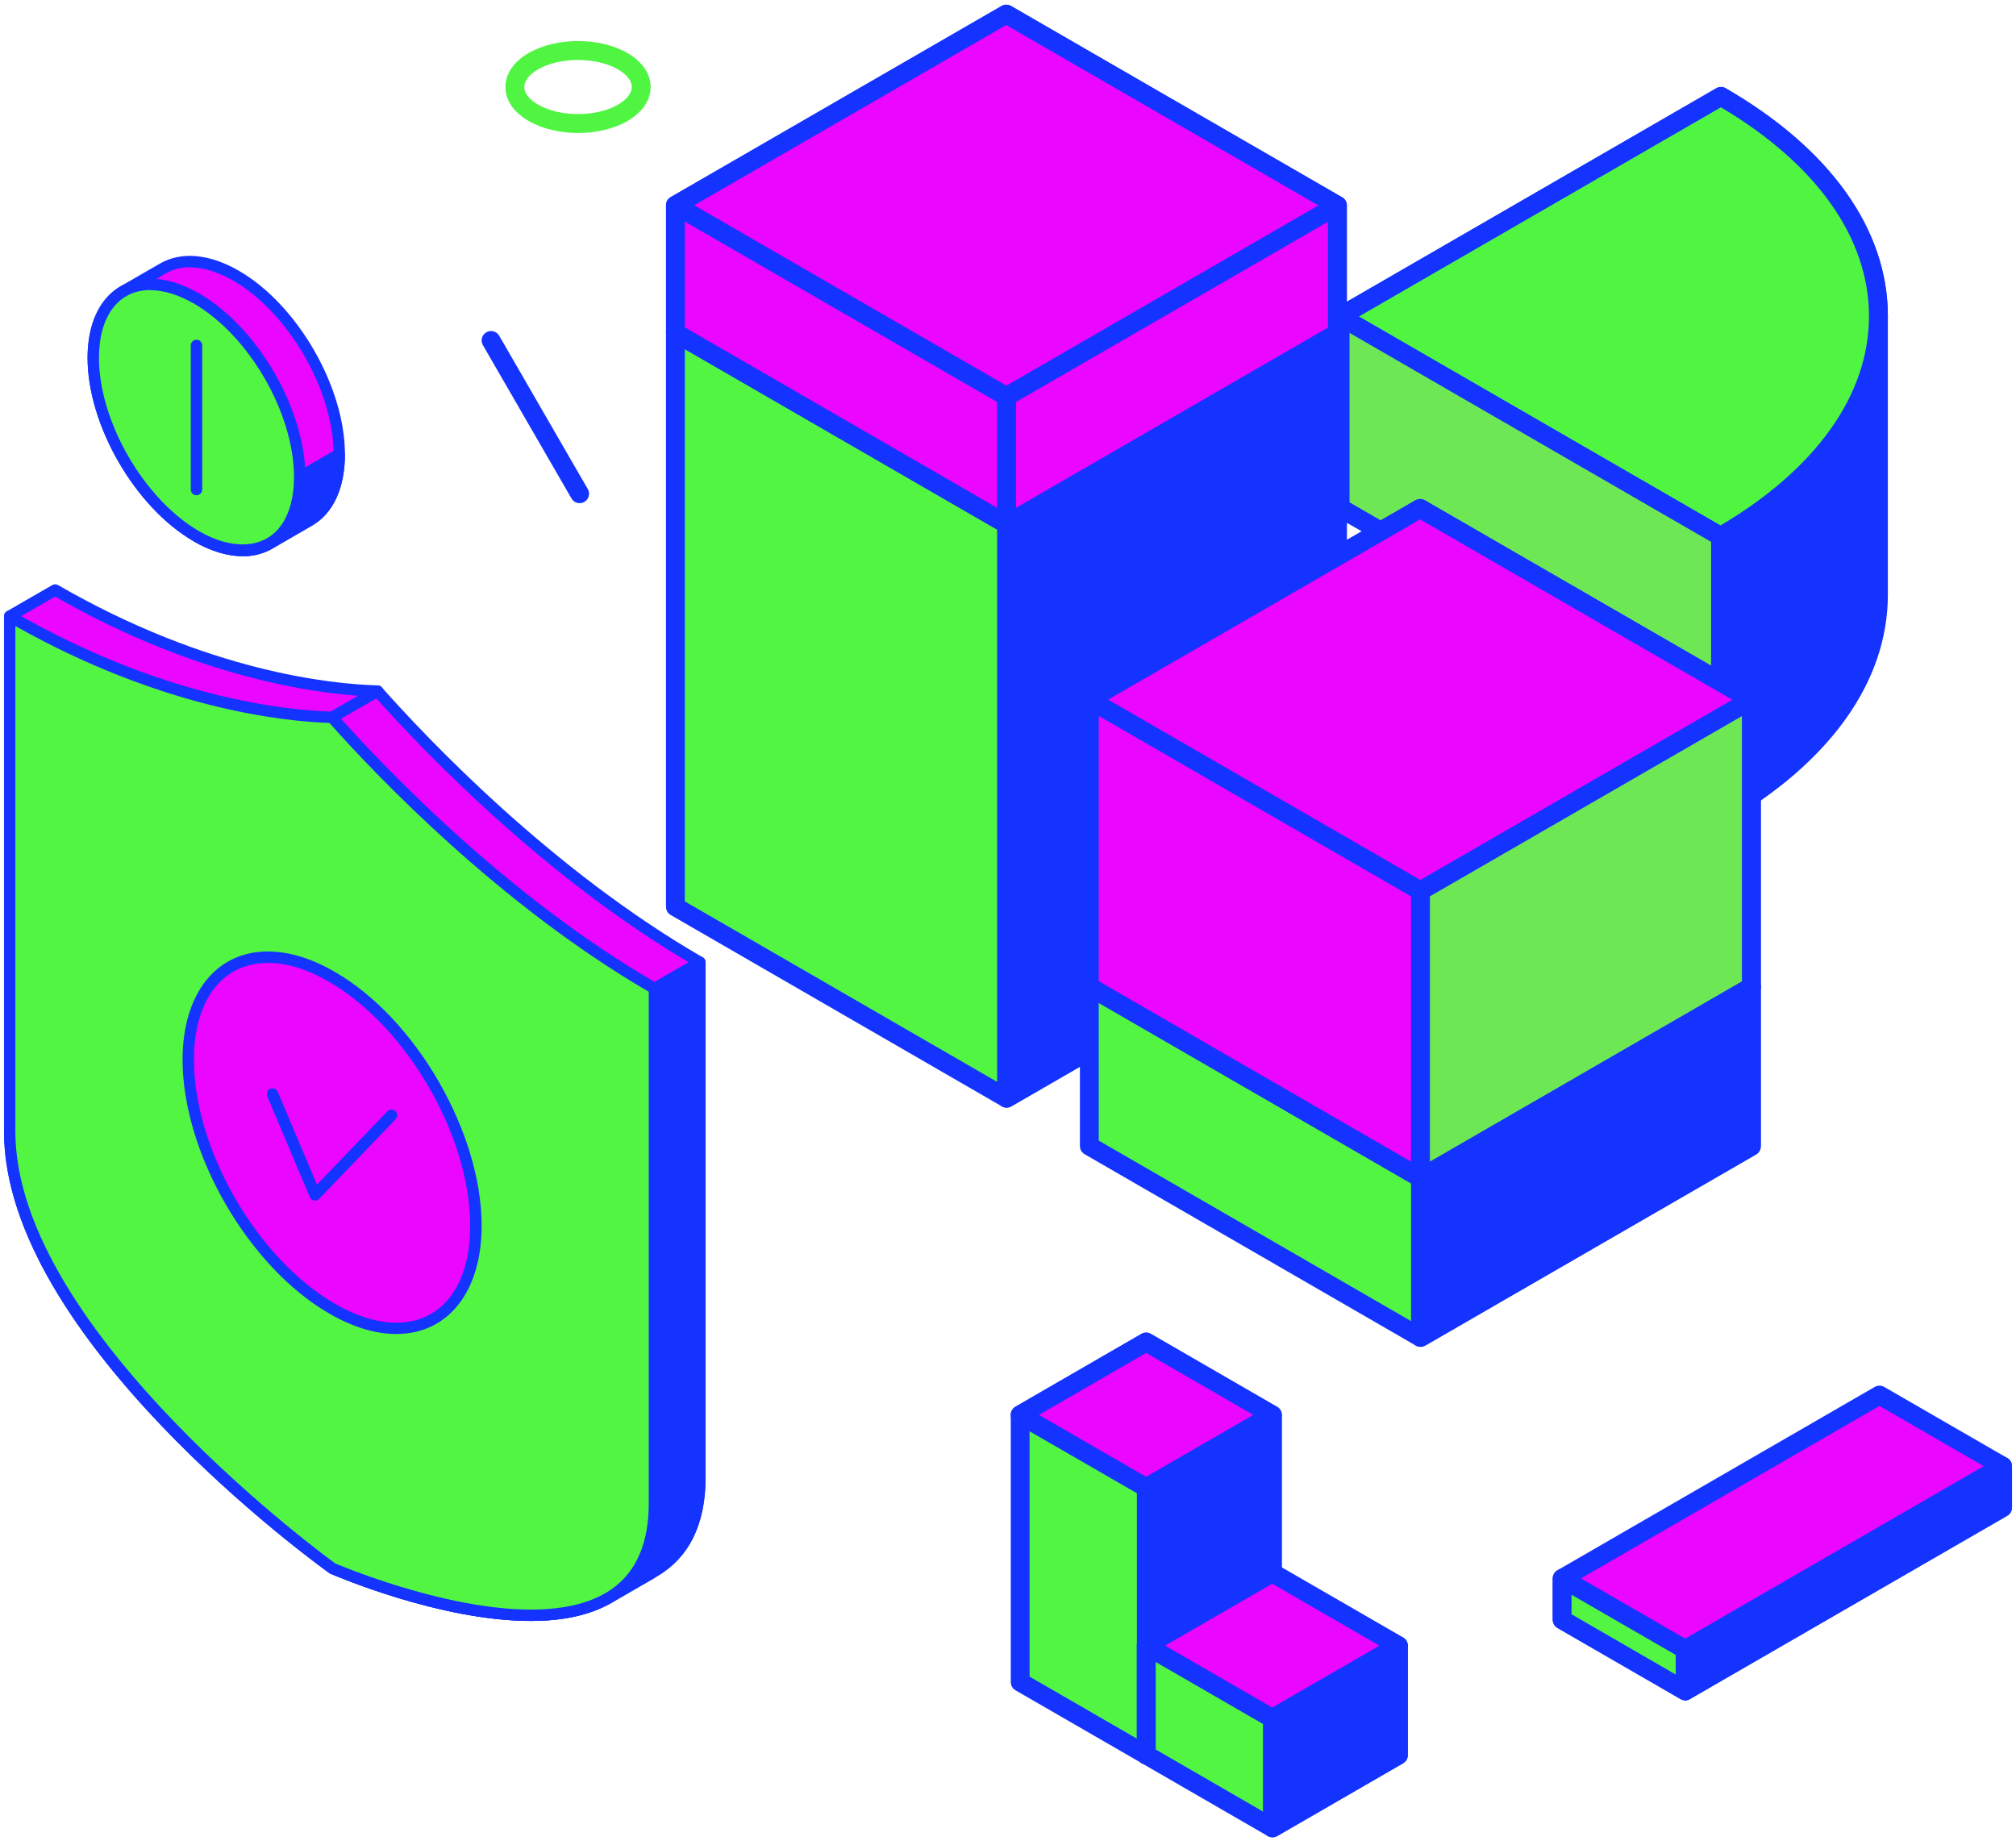
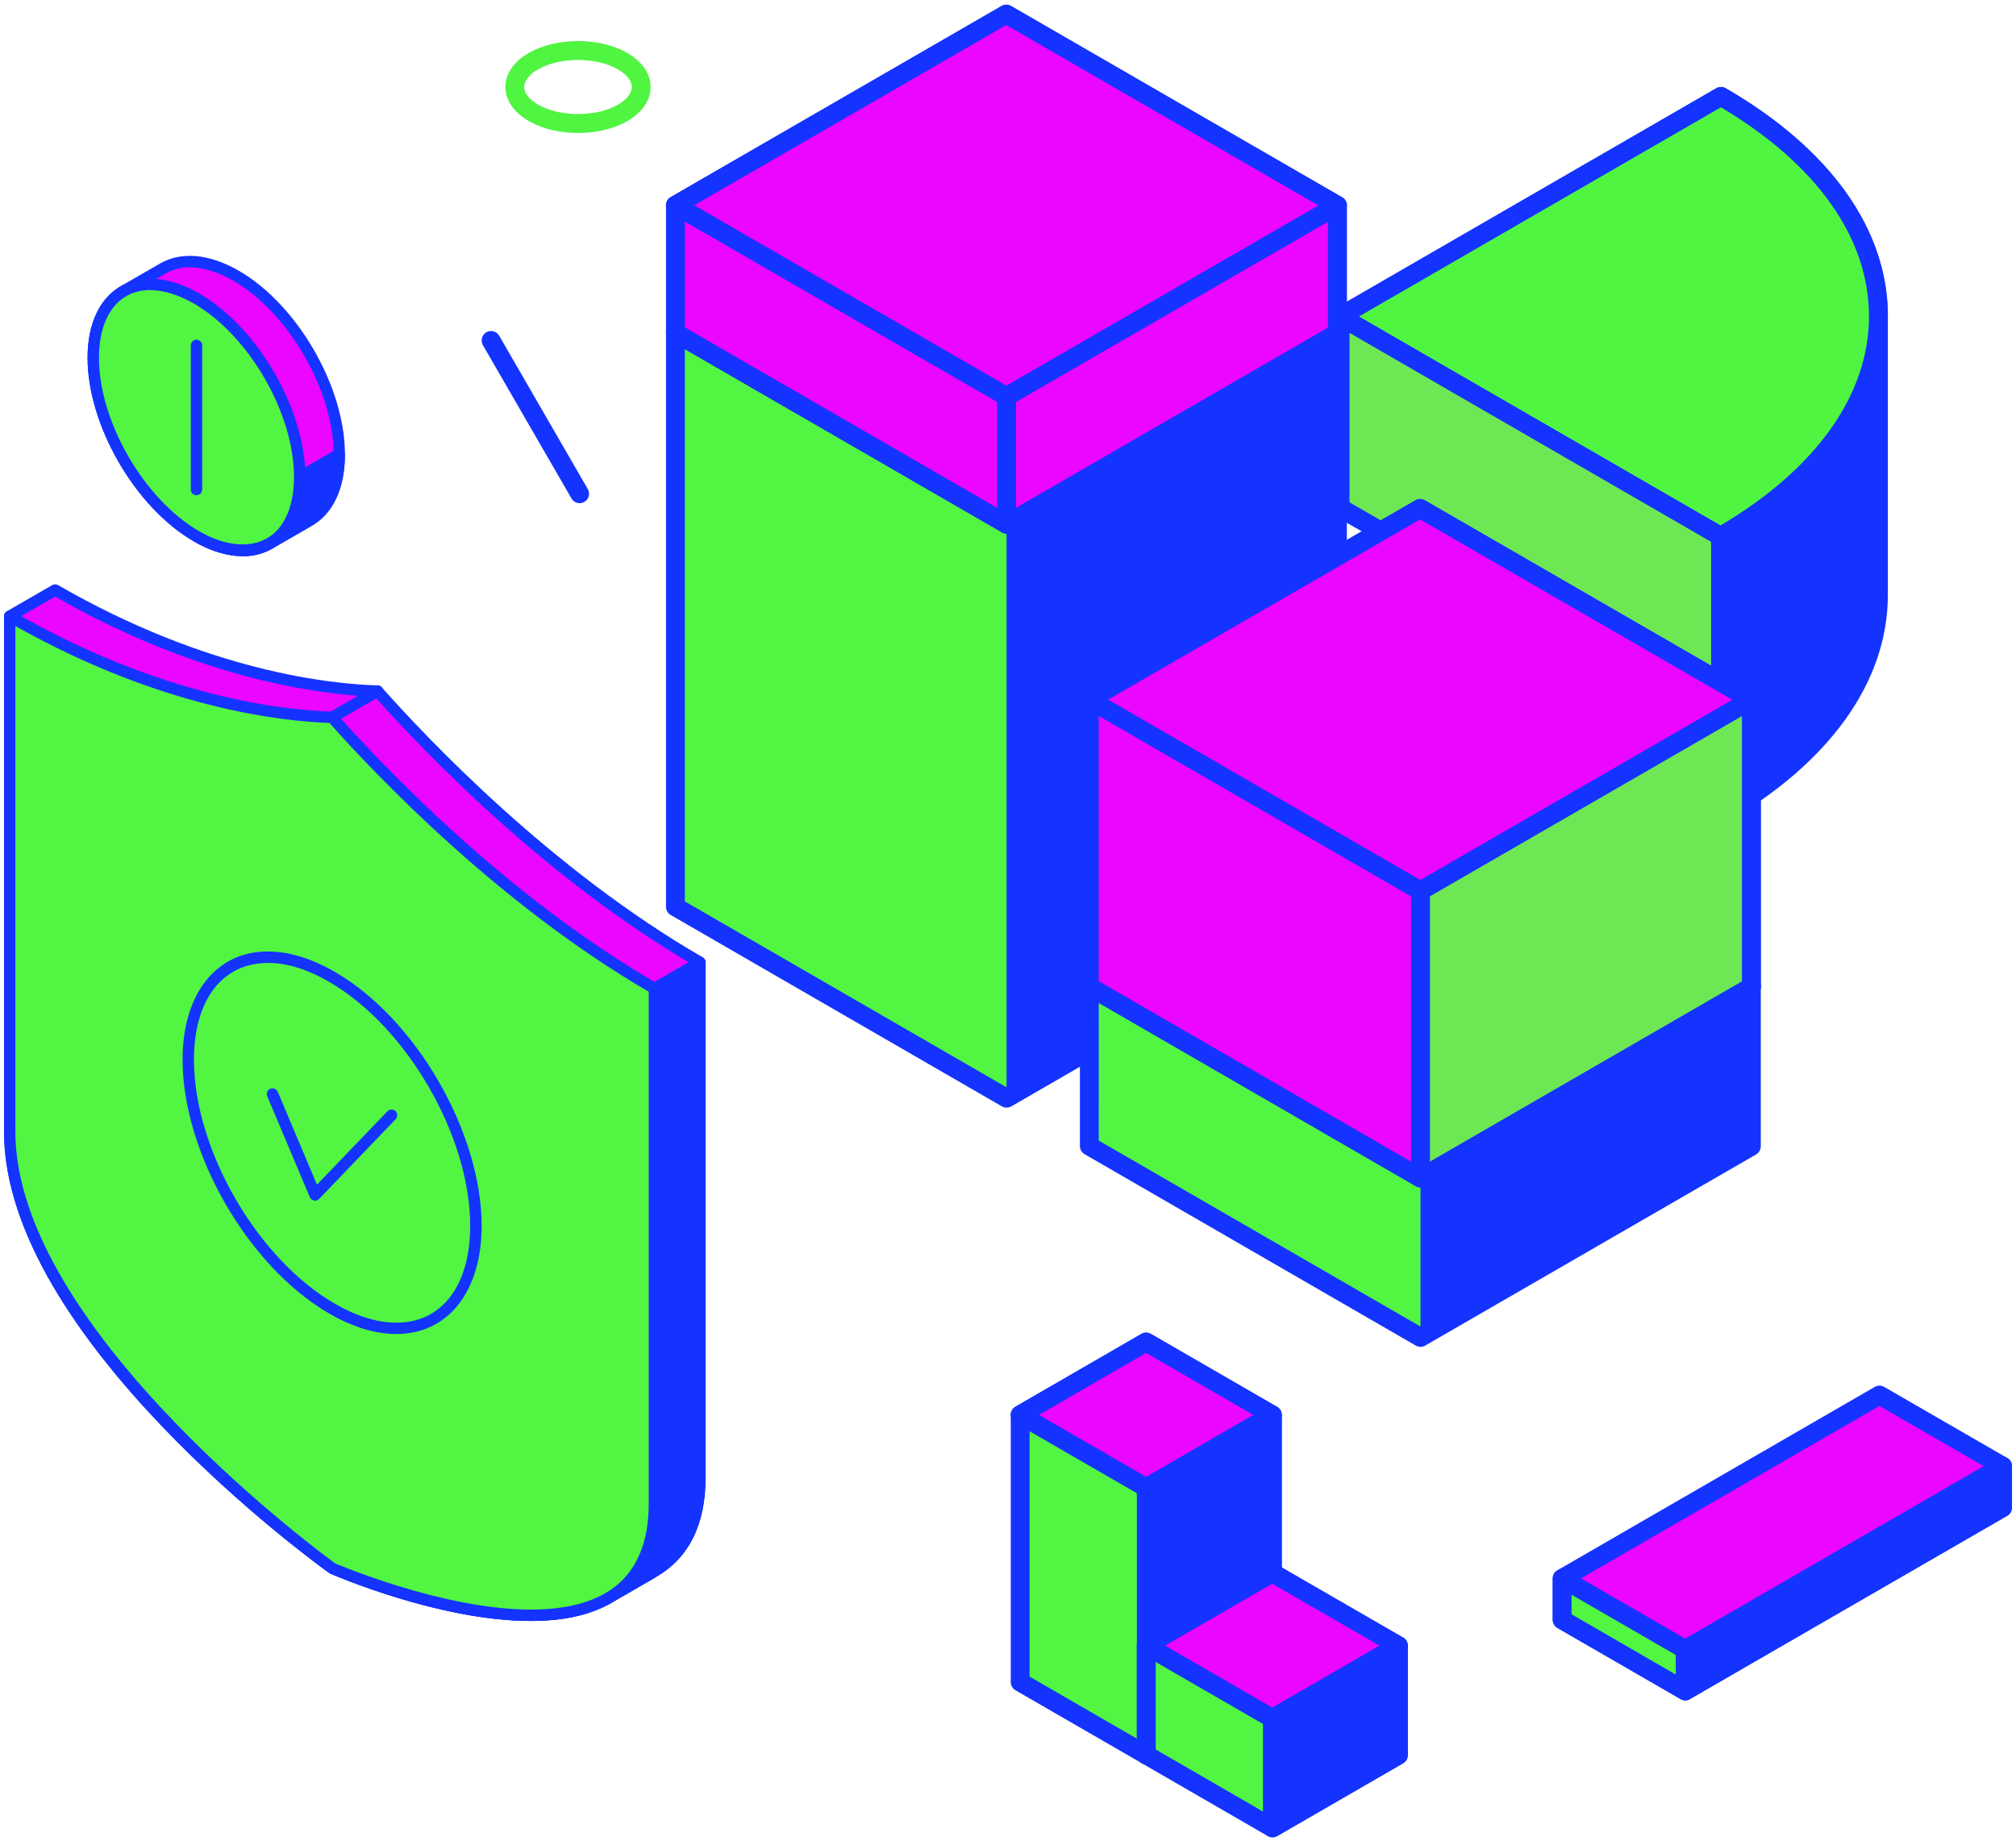
<svg xmlns="http://www.w3.org/2000/svg" width="368" height="336" viewBox="0 0 368 336" fill="none">
  <path d="M248.072 94.684L293.465 68.454V40.564L223.933 80.745L248.072 94.684Z" fill="#1433FF" />
  <path d="M248.072 96.403C247.77 96.404 247.473 96.325 247.212 96.172L223.073 82.234C222.812 82.083 222.595 81.865 222.444 81.604C222.294 81.342 222.214 81.046 222.214 80.744C222.214 80.442 222.294 80.145 222.444 79.884C222.595 79.622 222.812 79.405 223.073 79.254L292.612 39.072C292.874 38.921 293.171 38.842 293.473 38.842C293.775 38.842 294.071 38.921 294.333 39.072C294.594 39.224 294.812 39.441 294.963 39.703C295.114 39.965 295.193 40.261 295.193 40.564V68.454C295.193 68.757 295.113 69.053 294.962 69.315C294.811 69.577 294.594 69.794 294.333 69.946L248.94 96.17C248.677 96.325 248.377 96.405 248.072 96.403ZM227.374 80.743L248.072 92.695L291.744 67.461V43.544L227.374 80.743Z" fill="#1433FF" />
  <path d="M244.615 92.689L293.385 120.876V136.807L314.065 148.756C333.268 137.66 342.878 123.112 342.889 108.577V57.761C342.907 43.226 333.323 28.691 314.147 17.608L244.615 57.787V92.689Z" fill="#1433FF" />
  <path d="M314.065 150.478C313.763 150.478 313.466 150.398 313.205 150.248L292.525 138.298C292.264 138.148 292.046 137.931 291.895 137.67C291.744 137.408 291.665 137.112 291.665 136.81V121.867L243.758 94.178C243.496 94.027 243.279 93.81 243.128 93.549C242.978 93.287 242.898 92.991 242.897 92.689V57.787C242.897 57.485 242.977 57.188 243.128 56.927C243.279 56.666 243.496 56.449 243.758 56.298L313.289 16.117C313.55 15.965 313.846 15.885 314.148 15.885C314.45 15.885 314.746 15.965 315.007 16.117C334.117 27.16 344.628 41.952 344.609 57.763V108.577C344.609 124.394 334.059 139.194 314.928 150.248C314.665 150.399 314.368 150.479 314.065 150.478ZM295.103 135.822L314.06 146.772C331.529 136.42 341.16 122.884 341.168 108.583V57.761C341.187 43.456 331.597 29.947 314.142 19.598L246.336 58.78V91.696L294.243 119.385C294.504 119.536 294.722 119.752 294.873 120.014C295.024 120.275 295.103 120.572 295.103 120.874V135.822Z" fill="#1433FF" />
  <path d="M314.052 97.913C352.467 75.734 352.494 39.774 314.142 17.608L244.61 57.787L314.052 97.913Z" fill="#50F542" />
  <path d="M314.052 99.635C313.75 99.635 313.453 99.555 313.192 99.404L243.755 59.268C243.493 59.117 243.276 58.9 243.125 58.639C242.974 58.377 242.894 58.08 242.894 57.778C242.894 57.476 242.974 57.179 243.125 56.917C243.276 56.656 243.493 56.439 243.755 56.288L313.287 16.106C313.548 15.954 313.844 15.874 314.146 15.874C314.448 15.874 314.744 15.954 315.005 16.106C334.096 27.142 344.612 41.92 344.607 57.718C344.601 73.516 334.062 88.342 314.917 99.394C314.655 99.549 314.357 99.632 314.052 99.635ZM248.048 57.782L314.047 95.926C331.539 85.577 341.163 72.038 341.163 57.731C341.163 43.425 331.579 29.934 314.137 19.587L248.048 57.782Z" fill="#1433FF" />
  <path d="M293.383 120.876V136.807L314.065 148.756L314.057 97.913L244.615 57.787V92.687L293.383 120.876Z" fill="#6EE755" />
  <path d="M314.065 150.478C313.763 150.478 313.466 150.398 313.205 150.248L292.525 138.298C292.264 138.148 292.046 137.931 291.895 137.67C291.744 137.408 291.665 137.112 291.665 136.81V121.867L243.758 94.178C243.496 94.027 243.279 93.81 243.128 93.549C242.978 93.287 242.898 92.991 242.897 92.689V57.787C242.898 57.485 242.978 57.188 243.129 56.927C243.28 56.666 243.497 56.449 243.759 56.298C244.02 56.147 244.317 56.068 244.618 56.068C244.92 56.068 245.217 56.147 245.478 56.298L314.92 96.424C315.181 96.575 315.397 96.792 315.548 97.054C315.698 97.315 315.777 97.611 315.777 97.913V148.756C315.777 149.213 315.596 149.651 315.273 149.974C314.951 150.297 314.513 150.478 314.057 150.478H314.065ZM295.103 135.822L312.344 145.782V98.912L246.344 60.767V91.696L294.251 119.385C294.512 119.536 294.73 119.752 294.881 120.014C295.032 120.275 295.111 120.572 295.111 120.874L295.103 135.822Z" fill="#1433FF" />
  <path d="M105.522 24.278C102.277 24.278 99.029 23.547 96.499 22.087C93.762 20.498 92.264 18.294 92.264 15.875C92.264 13.457 93.773 11.253 96.499 9.677C101.554 6.763 109.468 6.763 114.529 9.677C117.263 11.266 118.764 13.47 118.764 15.889C118.764 18.307 117.247 20.516 114.521 22.105C111.991 23.547 108.751 24.278 105.522 24.278ZM105.495 10.948C102.849 10.948 100.186 11.518 98.209 12.662C96.621 13.579 95.697 14.755 95.692 15.875C95.686 16.996 96.615 18.177 98.219 19.102C102.176 21.393 108.86 21.396 112.809 19.102C114.397 18.183 115.32 17.006 115.326 15.886C115.331 14.765 114.405 13.584 112.801 12.659C110.816 11.51 108.142 10.948 105.482 10.948H105.495Z" fill="#50F542" />
  <path d="M319.691 297.863C319.235 297.863 318.797 297.681 318.475 297.358C318.152 297.036 317.971 296.598 317.971 296.141V277.506C317.971 277.049 318.152 276.611 318.475 276.288C318.797 275.965 319.235 275.784 319.691 275.784C320.147 275.785 320.584 275.966 320.906 276.289C321.228 276.612 321.409 277.05 321.409 277.506V296.141C321.409 296.598 321.228 297.036 320.905 297.358C320.582 297.681 320.145 297.863 319.688 297.863H319.691Z" fill="#1433FF" />
  <path d="M335.813 288.554H303.562C303.105 288.554 302.668 288.373 302.345 288.05C302.022 287.727 301.841 287.289 301.841 286.833C301.841 286.376 302.022 285.938 302.345 285.615C302.668 285.292 303.105 285.111 303.562 285.111H335.813C336.269 285.111 336.707 285.292 337.029 285.615C337.352 285.938 337.533 286.376 337.533 286.833C337.533 287.289 337.352 287.727 337.029 288.05C336.707 288.373 336.269 288.554 335.813 288.554Z" fill="#1433FF" />
  <path d="M105.805 91.848C105.504 91.847 105.207 91.768 104.946 91.617C104.685 91.466 104.468 91.248 104.318 90.987L88.172 63.043C88.052 62.848 87.972 62.63 87.938 62.403C87.903 62.176 87.914 61.944 87.97 61.722C88.026 61.499 88.127 61.29 88.265 61.107C88.403 60.924 88.577 60.77 88.775 60.655C88.974 60.54 89.193 60.466 89.421 60.437C89.648 60.409 89.88 60.426 90.1 60.488C90.321 60.55 90.527 60.656 90.707 60.799C90.886 60.942 91.035 61.12 91.145 61.322L107.29 89.265C107.442 89.526 107.522 89.823 107.523 90.126C107.523 90.428 107.444 90.725 107.293 90.987C107.142 91.249 106.925 91.466 106.663 91.618C106.402 91.769 106.105 91.848 105.803 91.848H105.805Z" fill="#1433FF" />
  <path d="M244.122 60.793L183.674 25.864L123.287 60.748V165.536L183.738 200.467L244.122 165.584V60.793Z" fill="#51F542" />
  <path d="M183.738 202.189C183.435 202.19 183.138 202.109 182.878 201.956L122.43 167.025C122.168 166.874 121.951 166.658 121.8 166.396C121.649 166.135 121.569 165.838 121.57 165.536V60.748C121.569 60.445 121.648 60.148 121.799 59.886C121.95 59.624 122.168 59.407 122.43 59.256L182.827 24.375C183.089 24.223 183.385 24.143 183.688 24.143C183.99 24.143 184.287 24.223 184.548 24.375L244.996 59.301C245.258 59.452 245.475 59.669 245.626 59.931C245.777 60.193 245.856 60.49 245.856 60.793V165.584C245.856 165.886 245.777 166.183 245.626 166.445C245.475 166.707 245.258 166.924 244.996 167.075L184.611 201.956C184.347 202.112 184.045 202.192 183.738 202.189ZM125.008 164.543L183.738 198.481L242.404 164.591V61.786L183.674 27.853L125.008 61.741V164.543Z" fill="#1433FF" />
  <path d="M183.738 95.679L123.287 60.748L183.674 25.864L244.122 60.793L183.738 95.679Z" fill="#EB06FF" />
  <path d="M183.738 97.401C183.436 97.401 183.139 97.321 182.878 97.17L122.43 62.239C122.168 62.088 121.951 61.87 121.8 61.609C121.649 61.347 121.569 61.05 121.569 60.748C121.569 60.445 121.649 60.148 121.8 59.886C121.951 59.625 122.168 59.407 122.43 59.256L182.827 24.375C183.088 24.223 183.385 24.143 183.687 24.143C183.99 24.143 184.287 24.223 184.548 24.375L244.996 59.301C245.257 59.452 245.475 59.669 245.626 59.931C245.777 60.192 245.857 60.489 245.857 60.791C245.857 61.093 245.777 61.39 245.626 61.652C245.475 61.913 245.257 62.131 244.996 62.281L184.611 97.17C184.346 97.324 184.044 97.403 183.738 97.401ZM126.728 60.748L183.738 93.692L240.684 60.785L183.674 27.853L126.728 60.748Z" fill="#1433FF" />
  <path d="M183.738 200.467V95.679L244.122 60.792V165.584L183.738 200.467Z" fill="#1433FF" />
-   <path d="M183.738 202.189C183.435 202.19 183.138 202.109 182.877 201.956C182.616 201.806 182.399 201.589 182.248 201.327C182.097 201.066 182.017 200.769 182.017 200.467V95.679C182.018 95.377 182.097 95.081 182.248 94.819C182.399 94.558 182.616 94.341 182.877 94.19L243.264 59.301C243.526 59.151 243.822 59.072 244.124 59.072C244.426 59.072 244.722 59.152 244.983 59.303C245.244 59.454 245.461 59.671 245.612 59.933C245.763 60.194 245.842 60.491 245.842 60.793V165.584C245.843 165.886 245.764 166.183 245.613 166.445C245.462 166.707 245.244 166.924 244.982 167.075L184.598 201.956C184.337 202.109 184.04 202.19 183.738 202.189ZM185.458 96.672V197.487L242.404 164.59V63.773L185.458 96.672Z" fill="#1433FF" />
  <path d="M244.122 37.509L183.674 2.58L123.287 37.464V60.748L183.738 95.679L244.122 60.793V37.509Z" fill="#EB06FF" />
  <path d="M183.738 97.401C183.436 97.401 183.139 97.321 182.878 97.17L122.43 62.239C122.168 62.088 121.95 61.871 121.799 61.609C121.648 61.347 121.569 61.05 121.57 60.748V37.474C121.569 37.172 121.648 36.875 121.799 36.614C121.95 36.352 122.168 36.136 122.43 35.985L182.827 1.091C183.089 0.939 183.385 0.859 183.688 0.859C183.99 0.859 184.287 0.939 184.548 1.091L244.996 36.02C245.258 36.17 245.475 36.387 245.626 36.648C245.777 36.91 245.857 37.206 245.856 37.508V60.785C245.857 61.087 245.777 61.383 245.626 61.645C245.475 61.906 245.258 62.123 244.996 62.273L184.611 97.162C184.347 97.318 184.045 97.401 183.738 97.401ZM125.008 59.754L183.738 93.692L242.404 59.786V38.489L183.674 4.569L125.008 38.457V59.754Z" fill="#1433FF" />
  <path d="M183.738 72.392L123.287 37.464L183.674 2.58L244.122 37.509L183.738 72.392Z" fill="#EB06FF" />
  <path d="M183.738 74.114C183.435 74.114 183.138 74.034 182.877 73.881L122.43 38.955C122.168 38.804 121.95 38.587 121.799 38.325C121.648 38.064 121.569 37.767 121.569 37.465C121.569 37.163 121.648 36.866 121.799 36.604C121.95 36.343 122.168 36.126 122.43 35.975L182.827 1.091C183.088 0.939 183.385 0.859 183.687 0.859C183.99 0.859 184.286 0.939 184.548 1.091L244.995 36.02C245.257 36.171 245.475 36.388 245.626 36.649C245.777 36.911 245.856 37.208 245.856 37.51C245.856 37.812 245.777 38.109 245.626 38.37C245.475 38.632 245.257 38.849 244.995 39L184.611 73.881C184.346 74.036 184.045 74.117 183.738 74.114ZM126.728 37.474L183.738 70.413L240.684 37.519L183.674 4.569L126.728 37.474Z" fill="#1433FF" />
  <path d="M183.738 95.679V72.392L244.122 37.509V60.792L183.738 95.679Z" fill="#EB06FF" />
  <path d="M183.738 97.401C183.281 97.401 182.844 97.219 182.521 96.896C182.198 96.573 182.017 96.135 182.017 95.679V72.392C182.017 72.09 182.097 71.793 182.248 71.531C182.399 71.27 182.616 71.052 182.877 70.901L243.264 36.02C243.526 35.87 243.822 35.791 244.123 35.791C244.425 35.791 244.721 35.87 244.982 36.021C245.243 36.172 245.46 36.389 245.611 36.65C245.762 36.911 245.842 37.207 245.842 37.509V60.785C245.843 61.087 245.764 61.384 245.613 61.645C245.462 61.907 245.244 62.123 244.982 62.273L184.598 97.162C184.337 97.316 184.04 97.398 183.738 97.401ZM185.458 73.386V92.699L242.404 59.799V40.489L185.458 73.386Z" fill="#1433FF" />
  <path d="M319.691 180.137L259.233 145.206L198.846 180.092V209.198L259.296 244.13L319.691 209.243V180.137Z" fill="#51F542" />
  <path d="M259.297 245.851C258.995 245.851 258.699 245.773 258.436 245.624L197.988 210.69C197.726 210.539 197.509 210.322 197.358 210.06C197.207 209.798 197.128 209.501 197.128 209.198V180.092C197.128 179.79 197.207 179.493 197.358 179.232C197.509 178.97 197.727 178.753 197.988 178.603L258.373 143.714C258.634 143.562 258.931 143.482 259.233 143.482C259.535 143.482 259.832 143.562 260.093 143.714L320.552 178.646C320.813 178.797 321.03 179.014 321.181 179.276C321.332 179.538 321.412 179.835 321.412 180.137V209.243C321.412 209.545 321.332 209.842 321.181 210.104C321.03 210.366 320.813 210.583 320.552 210.735L260.157 245.624C259.895 245.773 259.598 245.851 259.297 245.851ZM200.561 208.202L259.291 242.146L317.966 208.239V181.13L259.233 147.192L200.566 181.099L200.561 208.202Z" fill="#1433FF" />
  <path d="M259.296 215.023L198.846 180.092L259.233 145.206L319.691 180.137L259.296 215.023Z" fill="#EB06FF" />
  <path d="M259.296 216.745C258.995 216.745 258.698 216.666 258.436 216.517L197.988 181.575C197.727 181.425 197.509 181.207 197.358 180.946C197.207 180.684 197.127 180.387 197.127 180.085C197.127 179.783 197.207 179.486 197.358 179.225C197.509 178.963 197.727 178.746 197.988 178.595L258.373 143.706C258.634 143.554 258.931 143.474 259.233 143.474C259.535 143.474 259.832 143.554 260.093 143.706L320.552 178.638C320.813 178.789 321.03 179.006 321.182 179.268C321.333 179.53 321.412 179.827 321.412 180.129C321.412 180.431 321.333 180.728 321.182 180.99C321.03 181.252 320.813 181.469 320.552 181.62L260.157 216.509C259.895 216.661 259.599 216.742 259.296 216.745ZM202.287 180.092L259.296 213.039L316.253 180.137L259.233 147.192L202.287 180.092Z" fill="#1433FF" />
  <path d="M259.296 244.13V215.023L319.691 180.137V209.243L259.296 244.13Z" fill="#1433FF" />
-   <path d="M259.296 245.851C259.07 245.852 258.846 245.809 258.636 245.722C258.427 245.636 258.237 245.509 258.077 245.349C257.917 245.189 257.791 244.999 257.705 244.79C257.618 244.58 257.575 244.356 257.576 244.13V215.023C257.576 214.721 257.656 214.424 257.807 214.163C257.958 213.901 258.175 213.684 258.436 213.532L318.831 178.646C319.092 178.494 319.389 178.415 319.691 178.415C319.993 178.415 320.29 178.495 320.551 178.646C320.813 178.797 321.03 179.014 321.181 179.276C321.332 179.538 321.412 179.835 321.411 180.137V209.243C321.411 209.545 321.332 209.842 321.181 210.104C321.03 210.366 320.813 210.583 320.551 210.735L260.156 245.624C259.894 245.773 259.598 245.851 259.296 245.851ZM261.017 216.019V241.149L317.971 208.247V183.117L261.017 216.019Z" fill="#1433FF" />
  <path d="M319.691 127.744L259.233 92.81L198.846 127.699V180.092L259.296 215.023L319.691 180.137V127.744Z" fill="#EB06FF" />
  <path d="M259.297 216.745C258.995 216.745 258.699 216.666 258.436 216.517L197.988 181.575C197.726 181.425 197.509 181.207 197.358 180.945C197.207 180.684 197.128 180.386 197.128 180.084V127.699C197.128 127.397 197.207 127.099 197.358 126.838C197.509 126.576 197.726 126.358 197.988 126.208L258.373 91.321C258.634 91.169 258.931 91.089 259.233 91.089C259.535 91.089 259.832 91.169 260.093 91.321L320.552 126.253C320.813 126.404 321.03 126.621 321.181 126.883C321.332 127.145 321.412 127.442 321.412 127.744V180.137C321.412 180.439 321.332 180.736 321.181 180.998C321.03 181.26 320.813 181.477 320.552 181.628L260.157 216.517C259.895 216.666 259.598 216.745 259.297 216.745ZM200.561 179.099L259.291 213.039L317.966 179.133V128.737L259.228 94.799L200.561 128.692V179.099Z" fill="#1433FF" />
  <path d="M259.296 162.628L198.846 127.699L259.233 92.81L319.691 127.744L259.296 162.628Z" fill="#EB06FF" />
  <path d="M259.296 164.357C258.994 164.358 258.698 164.278 258.436 164.127L197.988 129.198C197.727 129.048 197.509 128.83 197.358 128.569C197.207 128.307 197.127 128.01 197.127 127.708C197.127 127.406 197.207 127.109 197.358 126.848C197.509 126.586 197.727 126.369 197.988 126.218L258.373 91.332C258.634 91.18 258.931 91.1 259.233 91.1C259.535 91.1 259.832 91.18 260.093 91.332L320.552 126.263C320.813 126.414 321.031 126.631 321.182 126.893C321.333 127.154 321.413 127.451 321.413 127.753C321.413 128.055 321.333 128.352 321.182 128.614C321.031 128.875 320.813 129.093 320.552 129.243L260.157 164.127C259.895 164.278 259.598 164.358 259.296 164.357ZM202.287 127.71L259.296 160.649L316.253 127.755L259.233 94.81L202.287 127.71Z" fill="#1433FF" />
  <path d="M259.296 215.023V162.628L319.691 127.744V180.137L259.296 215.023Z" fill="#6EE755" />
  <path d="M259.296 216.745C259.07 216.746 258.846 216.702 258.636 216.616C258.427 216.53 258.237 216.403 258.077 216.243C257.917 216.083 257.791 215.893 257.705 215.683C257.618 215.474 257.575 215.25 257.576 215.023V162.625C257.576 162.323 257.656 162.027 257.807 161.765C257.958 161.504 258.175 161.287 258.436 161.136L318.831 126.253C319.092 126.101 319.389 126.022 319.691 126.022C319.993 126.022 320.29 126.102 320.551 126.253C320.813 126.404 321.03 126.621 321.181 126.883C321.332 127.145 321.412 127.442 321.411 127.744V180.137C321.411 180.439 321.332 180.736 321.181 180.998C321.03 181.259 320.813 181.477 320.551 181.628L260.156 216.517C259.894 216.666 259.598 216.745 259.296 216.745ZM261.017 163.618V212.038L317.971 179.138V130.716L261.017 163.618Z" fill="#1433FF" />
  <path d="M232.238 258.293L209.219 244.982L186.218 258.275V307.047L209.245 320.349L232.238 307.065V258.293Z" fill="#51F542" />
  <path d="M209.245 322.071C208.944 322.071 208.648 321.992 208.388 321.841L185.36 308.541C185.099 308.388 184.883 308.17 184.732 307.908C184.582 307.646 184.502 307.349 184.503 307.047V258.275C184.502 257.973 184.581 257.676 184.732 257.414C184.883 257.152 185.099 256.935 185.36 256.783L208.361 243.488C208.622 243.337 208.919 243.257 209.221 243.257C209.523 243.257 209.82 243.337 210.081 243.488L233.109 256.799C233.37 256.95 233.588 257.167 233.739 257.428C233.89 257.689 233.969 257.986 233.969 258.288V307.06C233.969 307.362 233.889 307.659 233.738 307.921C233.587 308.182 233.37 308.4 233.109 308.551L210.116 321.835C209.852 321.99 209.551 322.072 209.245 322.071ZM187.938 306.053L209.245 318.365L230.518 306.069V259.289L209.219 246.966L187.938 259.271V306.053Z" fill="#1433FF" />
  <path d="M209.237 271.578L186.218 258.275L209.219 244.982L232.238 258.293L209.237 271.578Z" fill="#EB06FF" />
  <path d="M209.237 273.299C208.935 273.3 208.639 273.22 208.377 273.069L185.35 259.769C185.089 259.617 184.872 259.399 184.722 259.137C184.571 258.875 184.492 258.578 184.492 258.276C184.492 257.974 184.571 257.677 184.722 257.415C184.872 257.153 185.089 256.935 185.35 256.783L208.351 243.488C208.612 243.337 208.909 243.257 209.211 243.257C209.513 243.257 209.81 243.337 210.071 243.488L233.098 256.799C233.36 256.95 233.577 257.167 233.728 257.429C233.88 257.69 233.959 257.987 233.959 258.289C233.959 258.591 233.88 258.888 233.728 259.15C233.577 259.411 233.36 259.629 233.098 259.779L210.089 273.069C209.83 273.219 209.537 273.298 209.237 273.299ZM189.651 258.275L209.237 269.591L228.8 258.293L209.213 246.966L189.651 258.275Z" fill="#1433FF" />
  <path d="M209.245 320.35L209.237 271.578L232.238 258.293V307.065L209.245 320.35Z" fill="#1433FF" />
  <path d="M209.245 322.071C208.789 322.071 208.352 321.889 208.03 321.566C207.708 321.243 207.527 320.806 207.527 320.349V271.578C207.528 271.275 207.607 270.978 207.758 270.716C207.909 270.453 208.126 270.236 208.388 270.084L231.388 256.799C231.65 256.648 231.947 256.568 232.249 256.569C232.551 256.569 232.848 256.648 233.11 256.8C233.372 256.951 233.589 257.169 233.74 257.431C233.89 257.693 233.969 257.991 233.969 258.293V307.065C233.969 307.367 233.889 307.664 233.738 307.926C233.587 308.188 233.37 308.405 233.109 308.556L210.116 321.841C209.851 321.994 209.551 322.073 209.245 322.071ZM210.958 272.574V317.369L230.51 306.069V261.273L210.958 272.574Z" fill="#1433FF" />
  <path d="M255.265 300.414L232.238 287.111L209.245 300.395V320.349L232.265 333.66L255.265 320.368V300.414Z" fill="#51F542" />
  <path d="M232.265 335.382C231.962 335.382 231.665 335.302 231.404 335.149L208.377 321.838C208.115 321.688 207.898 321.471 207.747 321.21C207.596 320.948 207.516 320.652 207.517 320.35V300.395C207.517 300.093 207.597 299.796 207.748 299.534C207.899 299.273 208.116 299.055 208.377 298.904L231.367 285.62C231.629 285.47 231.926 285.391 232.228 285.391C232.529 285.391 232.826 285.47 233.088 285.62L256.115 298.922C256.376 299.074 256.594 299.291 256.745 299.553C256.895 299.815 256.975 300.112 256.975 300.414V320.379C256.975 320.681 256.895 320.978 256.745 321.24C256.594 321.501 256.376 321.719 256.115 321.87L233.114 335.165C232.854 335.309 232.562 335.383 232.265 335.382ZM210.966 319.354L232.265 331.676L253.548 319.372V301.41L232.238 289.098L210.966 301.391V319.354Z" fill="#1433FF" />
  <path d="M232.265 313.698L209.245 300.395L232.238 287.111L255.265 300.414L232.265 313.698Z" fill="#EB06FF" />
  <path d="M232.264 315.42C231.963 315.419 231.667 315.341 231.404 315.192L208.377 301.889C208.115 301.738 207.898 301.52 207.747 301.258C207.596 300.996 207.517 300.699 207.517 300.397C207.517 300.094 207.596 299.797 207.747 299.535C207.898 299.273 208.115 299.055 208.377 298.904L231.367 285.62C231.629 285.47 231.926 285.391 232.227 285.391C232.529 285.391 232.826 285.47 233.088 285.62L256.115 298.922C256.376 299.074 256.594 299.292 256.745 299.554C256.896 299.816 256.975 300.113 256.975 300.415C256.975 300.718 256.896 301.015 256.745 301.277C256.594 301.539 256.376 301.756 256.115 301.908L233.114 315.192C232.855 315.34 232.562 315.418 232.264 315.42ZM212.678 300.395L232.264 311.714L251.827 300.414L232.241 289.098L212.678 300.395Z" fill="#1433FF" />
  <path d="M232.265 333.66V313.698L255.265 300.414V320.368L232.265 333.66Z" fill="#1433FF" />
  <path d="M232.264 335.382C231.963 335.382 231.667 335.303 231.404 335.154C231.143 335.002 230.926 334.784 230.775 334.522C230.624 334.26 230.544 333.963 230.544 333.66V313.698C230.544 313.396 230.624 313.099 230.775 312.837C230.926 312.576 231.143 312.358 231.404 312.207L254.405 298.922C254.667 298.771 254.963 298.692 255.265 298.692C255.567 298.692 255.864 298.771 256.126 298.923C256.387 299.074 256.604 299.291 256.755 299.553C256.906 299.815 256.986 300.112 256.986 300.414V320.379C256.985 320.681 256.906 320.978 256.755 321.24C256.604 321.501 256.387 321.719 256.126 321.87L233.125 335.165C232.862 335.31 232.565 335.385 232.264 335.382ZM233.985 314.694V330.68L253.547 319.372V303.394L233.985 314.694Z" fill="#1433FF" />
  <path d="M307.626 308.656L285.155 295.668V288.119L343.077 254.647L365.549 267.627V275.184L307.626 308.656Z" fill="#EB06FF" />
  <path d="M307.626 310.378C307.324 310.378 307.027 310.298 306.766 310.147L284.294 297.167C284.033 297.016 283.816 296.798 283.666 296.536C283.515 296.275 283.435 295.978 283.434 295.676V288.127C283.435 287.824 283.514 287.528 283.665 287.266C283.816 287.004 284.033 286.787 284.294 286.635L342.217 253.166C342.478 253.014 342.775 252.934 343.077 252.934C343.38 252.934 343.676 253.014 343.938 253.166L366.409 266.146C366.67 266.297 366.887 266.514 367.038 266.775C367.189 267.036 367.269 267.333 367.269 267.635V275.192C367.269 275.495 367.189 275.792 367.038 276.054C366.887 276.316 366.67 276.534 366.409 276.686L308.486 310.147C308.225 310.298 307.928 310.378 307.626 310.378ZM286.872 294.672L307.626 306.669L363.828 274.191V268.628L343.077 256.642L286.872 289.115V294.672Z" fill="#1433FF" />
  <path d="M307.626 308.656L285.155 295.668V288.119L307.626 301.098V308.656Z" fill="#51F542" />
  <path d="M307.626 310.377C307.324 310.378 307.027 310.298 306.766 310.147L284.294 297.167C284.033 297.016 283.816 296.798 283.666 296.536C283.515 296.275 283.435 295.978 283.434 295.676V288.127C283.434 287.824 283.513 287.527 283.664 287.266C283.815 287.004 284.033 286.786 284.294 286.635C284.556 286.484 284.852 286.405 285.154 286.405C285.456 286.405 285.753 286.484 286.015 286.635L308.486 299.615C308.747 299.766 308.964 299.984 309.115 300.246C309.266 300.507 309.346 300.804 309.346 301.106V308.664C309.346 309.12 309.165 309.558 308.842 309.881C308.52 310.204 308.082 310.385 307.626 310.385V310.377ZM286.872 294.672L305.905 305.684V302.102L286.872 291.107V294.672Z" fill="#1433FF" />
  <path d="M307.626 301.098L365.549 267.627V275.184L307.626 308.656V301.098Z" fill="#1433FF" />
  <path d="M307.626 310.378C307.17 310.378 306.732 310.196 306.409 309.873C306.087 309.55 305.906 309.112 305.906 308.656V301.098C305.906 300.796 305.986 300.499 306.137 300.238C306.288 299.976 306.505 299.759 306.766 299.607L364.689 266.138C364.95 265.987 365.246 265.907 365.548 265.907C365.85 265.907 366.146 265.987 366.408 266.137C366.669 266.288 366.887 266.505 367.038 266.767C367.189 267.028 367.269 267.325 367.269 267.627V275.184C367.269 275.487 367.189 275.784 367.038 276.046C366.887 276.308 366.67 276.526 366.409 276.678L308.486 310.147C308.225 310.298 307.928 310.378 307.626 310.378ZM309.346 302.094V305.684L363.828 274.199V270.617L309.346 302.094Z" fill="#1433FF" />
  <path d="M68.909 126.153C58.594 125.87 36.157 122.764 10.049 107.698L1.759 112.484V206.539C1.759 244.018 60.619 286.252 60.619 286.252C60.619 286.252 94.282 300.949 110.681 291.89V291.915L119.039 287.089L119.021 287.064C124.265 284.139 127.74 278.788 127.74 269.69V175.649C101.661 160.579 79.231 137.783 68.909 126.153Z" fill="#EB06FF" />
  <path d="M96.885 295.882C80.263 295.882 61.013 287.56 60.204 287.206C57.591 285.358 0.731 244.117 0.731 206.539V112.484C0.73 112.301 0.778 112.122 0.87 111.964C0.962 111.805 1.093 111.674 1.252 111.584L9.546 106.797C9.704 106.705 9.884 106.656 10.067 106.656C10.25 106.656 10.43 106.705 10.588 106.797C38.022 122.632 60.53 124.88 68.937 125.111C69.079 125.117 69.219 125.151 69.347 125.212C69.476 125.273 69.591 125.359 69.685 125.465C78.142 134.993 100.782 158.874 128.276 174.751C128.434 174.842 128.566 174.973 128.658 175.132C128.749 175.29 128.797 175.469 128.797 175.652V269.7C128.797 278.299 125.758 284.401 119.762 287.851C119.706 287.904 119.645 287.95 119.578 287.989L111.221 292.815C111.144 292.86 111.062 292.895 110.976 292.918C107.299 294.886 102.562 295.882 96.885 295.882ZM61.225 285.408C61.282 285.408 80.727 293.801 96.885 293.801C102.317 293.801 106.792 292.85 110.178 290.964C110.242 290.927 110.31 290.897 110.38 290.876L118.326 286.287C118.388 286.23 118.456 286.178 118.528 286.135C123.961 283.107 126.712 277.568 126.712 269.682V176.244C99.513 160.402 77.124 136.936 68.427 127.178C59.587 126.876 37.203 124.433 10.067 108.899L2.812 113.083V206.539C2.812 243.061 60.644 284.986 61.225 285.408Z" fill="#1433FF" />
  <path d="M60.619 286.252C60.619 286.252 94.282 300.949 110.682 291.89V291.915L119.039 287.089L119.021 287.064C124.265 284.139 127.74 278.788 127.74 269.69V175.649L14.868 240.82C32.203 265.846 60.619 286.252 60.619 286.252Z" fill="#1433FF" />
  <path d="M96.885 295.882C80.263 295.882 61.013 287.56 60.204 287.205C59.725 286.893 31.249 266.285 14.013 241.415C13.932 241.297 13.875 241.163 13.848 241.022C13.82 240.88 13.822 240.735 13.854 240.595C13.885 240.454 13.945 240.322 14.03 240.205C14.115 240.089 14.223 239.992 14.347 239.919L127.237 174.744C127.395 174.654 127.574 174.606 127.757 174.607C127.939 174.607 128.118 174.655 128.276 174.746C128.434 174.837 128.565 174.968 128.656 175.126C128.748 175.284 128.796 175.463 128.797 175.645V269.7C128.797 278.299 125.758 284.401 119.762 287.851C119.707 287.904 119.645 287.95 119.578 287.989L111.221 292.815C111.144 292.86 111.062 292.895 110.976 292.918C107.299 294.886 102.562 295.882 96.885 295.882ZM61.225 285.408C61.282 285.408 80.727 293.801 96.885 293.801C102.317 293.801 106.792 292.85 110.178 290.964C110.242 290.926 110.31 290.897 110.38 290.875L118.326 286.287C118.388 286.229 118.456 286.178 118.529 286.135C123.961 283.107 126.712 277.568 126.712 269.682V177.446L16.368 241.153C33.462 265.332 60.945 285.206 61.222 285.408H61.225Z" fill="#1433FF" />
  <path d="M1.773 112.484V206.54C1.773 244.018 60.633 286.252 60.633 286.252C60.633 286.252 119.493 311.969 119.493 274.484V180.432C93.4 165.366 70.965 142.567 60.633 130.937C50.304 130.66 27.867 127.55 1.773 112.484Z" fill="#51F542" />
  <path d="M96.91 295.897C80.284 295.897 61.016 287.561 60.204 287.206C57.594 285.359 0.734 244.118 0.734 206.54V112.485C0.735 112.302 0.783 112.122 0.875 111.964C0.966 111.806 1.098 111.675 1.257 111.583C1.415 111.492 1.595 111.444 1.777 111.444C1.96 111.444 2.14 111.492 2.298 111.584C29.742 127.43 52.247 129.667 60.651 129.898C60.794 129.902 60.934 129.936 61.064 129.997C61.193 130.058 61.308 130.145 61.403 130.252C69.852 139.776 92.481 163.65 119.989 179.539C120.148 179.63 120.279 179.762 120.37 179.921C120.461 180.08 120.508 180.26 120.507 180.443V274.484C120.507 282.143 118.103 287.841 113.355 291.429C109.423 294.393 103.892 295.897 96.91 295.897ZM61.225 285.408C61.282 285.408 80.745 293.815 96.906 293.815C103.427 293.815 108.537 292.454 112.093 289.766C116.291 286.575 118.419 281.451 118.419 274.484V181.031C91.198 165.182 68.82 141.723 60.133 131.965C51.407 131.671 29.487 129.291 2.805 114.275V206.54C2.805 243.061 60.637 284.986 61.218 285.408H61.225Z" fill="#1433FF" />
  <path d="M60.619 131.979C60.39 131.979 60.168 131.902 59.987 131.763C59.805 131.623 59.675 131.428 59.616 131.207C59.556 130.986 59.572 130.752 59.659 130.54C59.746 130.329 59.9 130.151 60.098 130.036L68.384 125.249C68.624 125.108 68.909 125.068 69.178 125.138C69.447 125.207 69.677 125.381 69.818 125.62C69.96 125.859 70 126.145 69.93 126.414C69.861 126.683 69.687 126.913 69.448 127.054L61.154 131.841C60.992 131.936 60.807 131.984 60.619 131.979Z" fill="#1433FF" />
-   <path d="M86.875 223.758C86.875 207.029 75.117 186.69 60.619 178.318C46.12 169.947 34.38 176.712 34.38 193.434C34.38 210.156 46.138 230.505 60.619 238.877C75.1 247.248 86.872 240.472 86.875 223.758Z" fill="#EB06FF" />
  <path d="M72.356 243.508C68.508 243.508 64.385 242.252 60.101 239.777C45.34 231.25 33.327 210.465 33.327 193.434C33.327 181.439 39.433 173.684 48.883 173.684C52.733 173.684 56.86 174.939 61.14 177.418C75.908 185.928 87.918 206.731 87.918 223.758C87.914 235.753 81.805 243.508 72.356 243.508ZM48.879 175.783C40.568 175.783 35.405 182.556 35.405 193.452C35.405 209.819 46.95 229.8 61.144 237.994C65.104 240.281 68.877 241.44 72.356 241.44C80.67 241.44 85.829 234.671 85.829 223.775C85.829 207.412 74.284 187.431 60.094 179.237C56.133 176.929 52.361 175.766 48.879 175.766V175.783Z" fill="#1433FF" />
  <path d="M57.513 219.162C57.449 219.162 57.384 219.156 57.321 219.145C57.152 219.111 56.994 219.037 56.86 218.929C56.726 218.821 56.62 218.682 56.552 218.524L48.783 200.114C48.73 199.988 48.702 199.853 48.701 199.716C48.7 199.579 48.726 199.443 48.777 199.316C48.829 199.189 48.905 199.074 49.001 198.976C49.097 198.879 49.212 198.801 49.338 198.748C49.464 198.694 49.6 198.666 49.737 198.665C49.874 198.664 50.009 198.69 50.136 198.742C50.263 198.793 50.379 198.869 50.476 198.966C50.574 199.062 50.651 199.176 50.705 199.302L57.857 216.251L70.742 202.831C70.936 202.641 71.195 202.534 71.466 202.532C71.737 202.531 71.998 202.635 72.194 202.823C72.389 203.011 72.504 203.267 72.514 203.538C72.523 203.809 72.427 204.073 72.245 204.274L58.268 218.84C58.17 218.941 58.052 219.021 57.923 219.077C57.793 219.132 57.654 219.161 57.513 219.162Z" fill="#1433FF" />
  <path d="M43.096 50.337C37.901 47.34 33.196 47.046 29.785 48.993H29.764L22.58 53.141C19.158 55.099 17.041 59.311 17.041 65.314C17.041 77.302 25.477 91.886 35.887 97.9C41.124 100.924 45.861 101.19 49.28 99.183L56.346 95.102C59.8 93.162 61.941 88.943 61.938 82.908C61.924 70.934 53.488 56.343 43.096 50.337Z" fill="#EB06FF" />
  <path d="M44.287 101.519C41.475 101.519 38.468 100.605 35.348 98.803C24.672 92.637 15.985 77.617 15.985 65.317C15.985 59.123 18.137 54.481 22.044 52.24L29.224 48.095C33.153 45.847 38.273 46.351 43.603 49.425C54.279 55.587 62.966 70.611 62.963 82.911C62.963 89.138 60.792 93.79 56.843 96.013L49.783 100.101C48.112 101.06 46.213 101.55 44.287 101.519ZM34.65 48.79C33.126 48.764 31.622 49.142 30.292 49.886L23.08 54.049C19.846 55.9 18.066 59.903 18.066 65.317C18.066 76.954 26.289 91.166 36.387 97.002C39.149 98.594 41.879 99.434 44.287 99.434C45.845 99.461 47.382 99.065 48.733 98.289L55.825 94.204C59.101 92.361 60.895 88.354 60.895 82.911C60.895 71.274 52.68 57.059 42.574 51.226C39.798 49.641 37.068 48.801 34.65 48.801V48.79Z" fill="#1433FF" />
  <path d="M49.262 99.197L56.329 95.116C59.782 93.176 61.924 88.957 61.92 82.922L35.916 97.935C41.135 100.938 45.854 101.2 49.262 99.197Z" fill="#1433FF" />
  <path d="M44.291 101.52C41.493 101.52 38.5 100.612 35.394 98.829C35.237 98.736 35.106 98.604 35.016 98.446C34.925 98.288 34.877 98.109 34.877 97.926C34.877 97.744 34.925 97.564 35.016 97.406C35.106 97.248 35.237 97.116 35.394 97.024L61.403 82.018C61.561 81.927 61.74 81.88 61.922 81.88C62.105 81.881 62.283 81.929 62.441 82.02C62.599 82.111 62.73 82.242 62.822 82.4C62.913 82.557 62.962 82.736 62.963 82.919C62.963 89.145 60.793 93.797 56.843 96.02L49.783 100.101C48.113 101.06 46.216 101.55 44.291 101.52ZM38.071 97.882C42.11 99.793 45.914 99.945 48.733 98.29L55.825 94.205C58.718 92.577 60.459 89.258 60.825 84.755L38.071 97.882Z" fill="#1433FF" />
  <path d="M54.712 87.089C54.712 99.073 46.273 103.92 35.869 97.914C25.466 91.907 17.023 77.317 17.023 65.328C17.023 53.34 25.459 48.493 35.869 54.503C46.28 60.513 54.712 75.1 54.712 87.089Z" fill="#51F542" />
  <path d="M44.301 101.52C41.465 101.52 38.472 100.605 35.348 98.8C24.672 92.634 15.985 77.614 15.985 65.314C15.985 56.538 20.481 50.869 27.438 50.869C30.253 50.869 33.267 51.78 36.387 53.585C47.067 59.747 55.754 74.771 55.75 87.075C55.75 91.415 54.687 95.06 52.634 97.612C51.642 98.865 50.373 99.869 48.927 100.547C47.481 101.225 45.898 101.558 44.301 101.52ZM27.438 52.943C21.658 52.943 18.066 57.68 18.066 65.307C18.066 76.944 26.289 91.156 36.387 96.992C42.309 100.41 47.939 100.137 51.006 96.304C52.751 94.127 53.669 90.932 53.669 87.067C53.669 75.427 45.453 61.215 35.348 55.382C32.586 53.808 29.849 52.964 27.438 52.964V52.943Z" fill="#1433FF" />
  <path d="M35.866 90.404C35.59 90.404 35.325 90.295 35.13 90.1C34.935 89.905 34.824 89.641 34.823 89.365V63.052C34.829 62.777 34.941 62.514 35.136 62.32C35.331 62.125 35.594 62.014 35.869 62.01C36.145 62.011 36.41 62.121 36.604 62.316C36.799 62.511 36.908 62.776 36.908 63.052V89.365C36.908 89.502 36.881 89.637 36.829 89.763C36.776 89.89 36.7 90.004 36.603 90.101C36.506 90.198 36.391 90.274 36.264 90.326C36.138 90.378 36.003 90.404 35.866 90.404Z" fill="#1433FF" />
</svg>